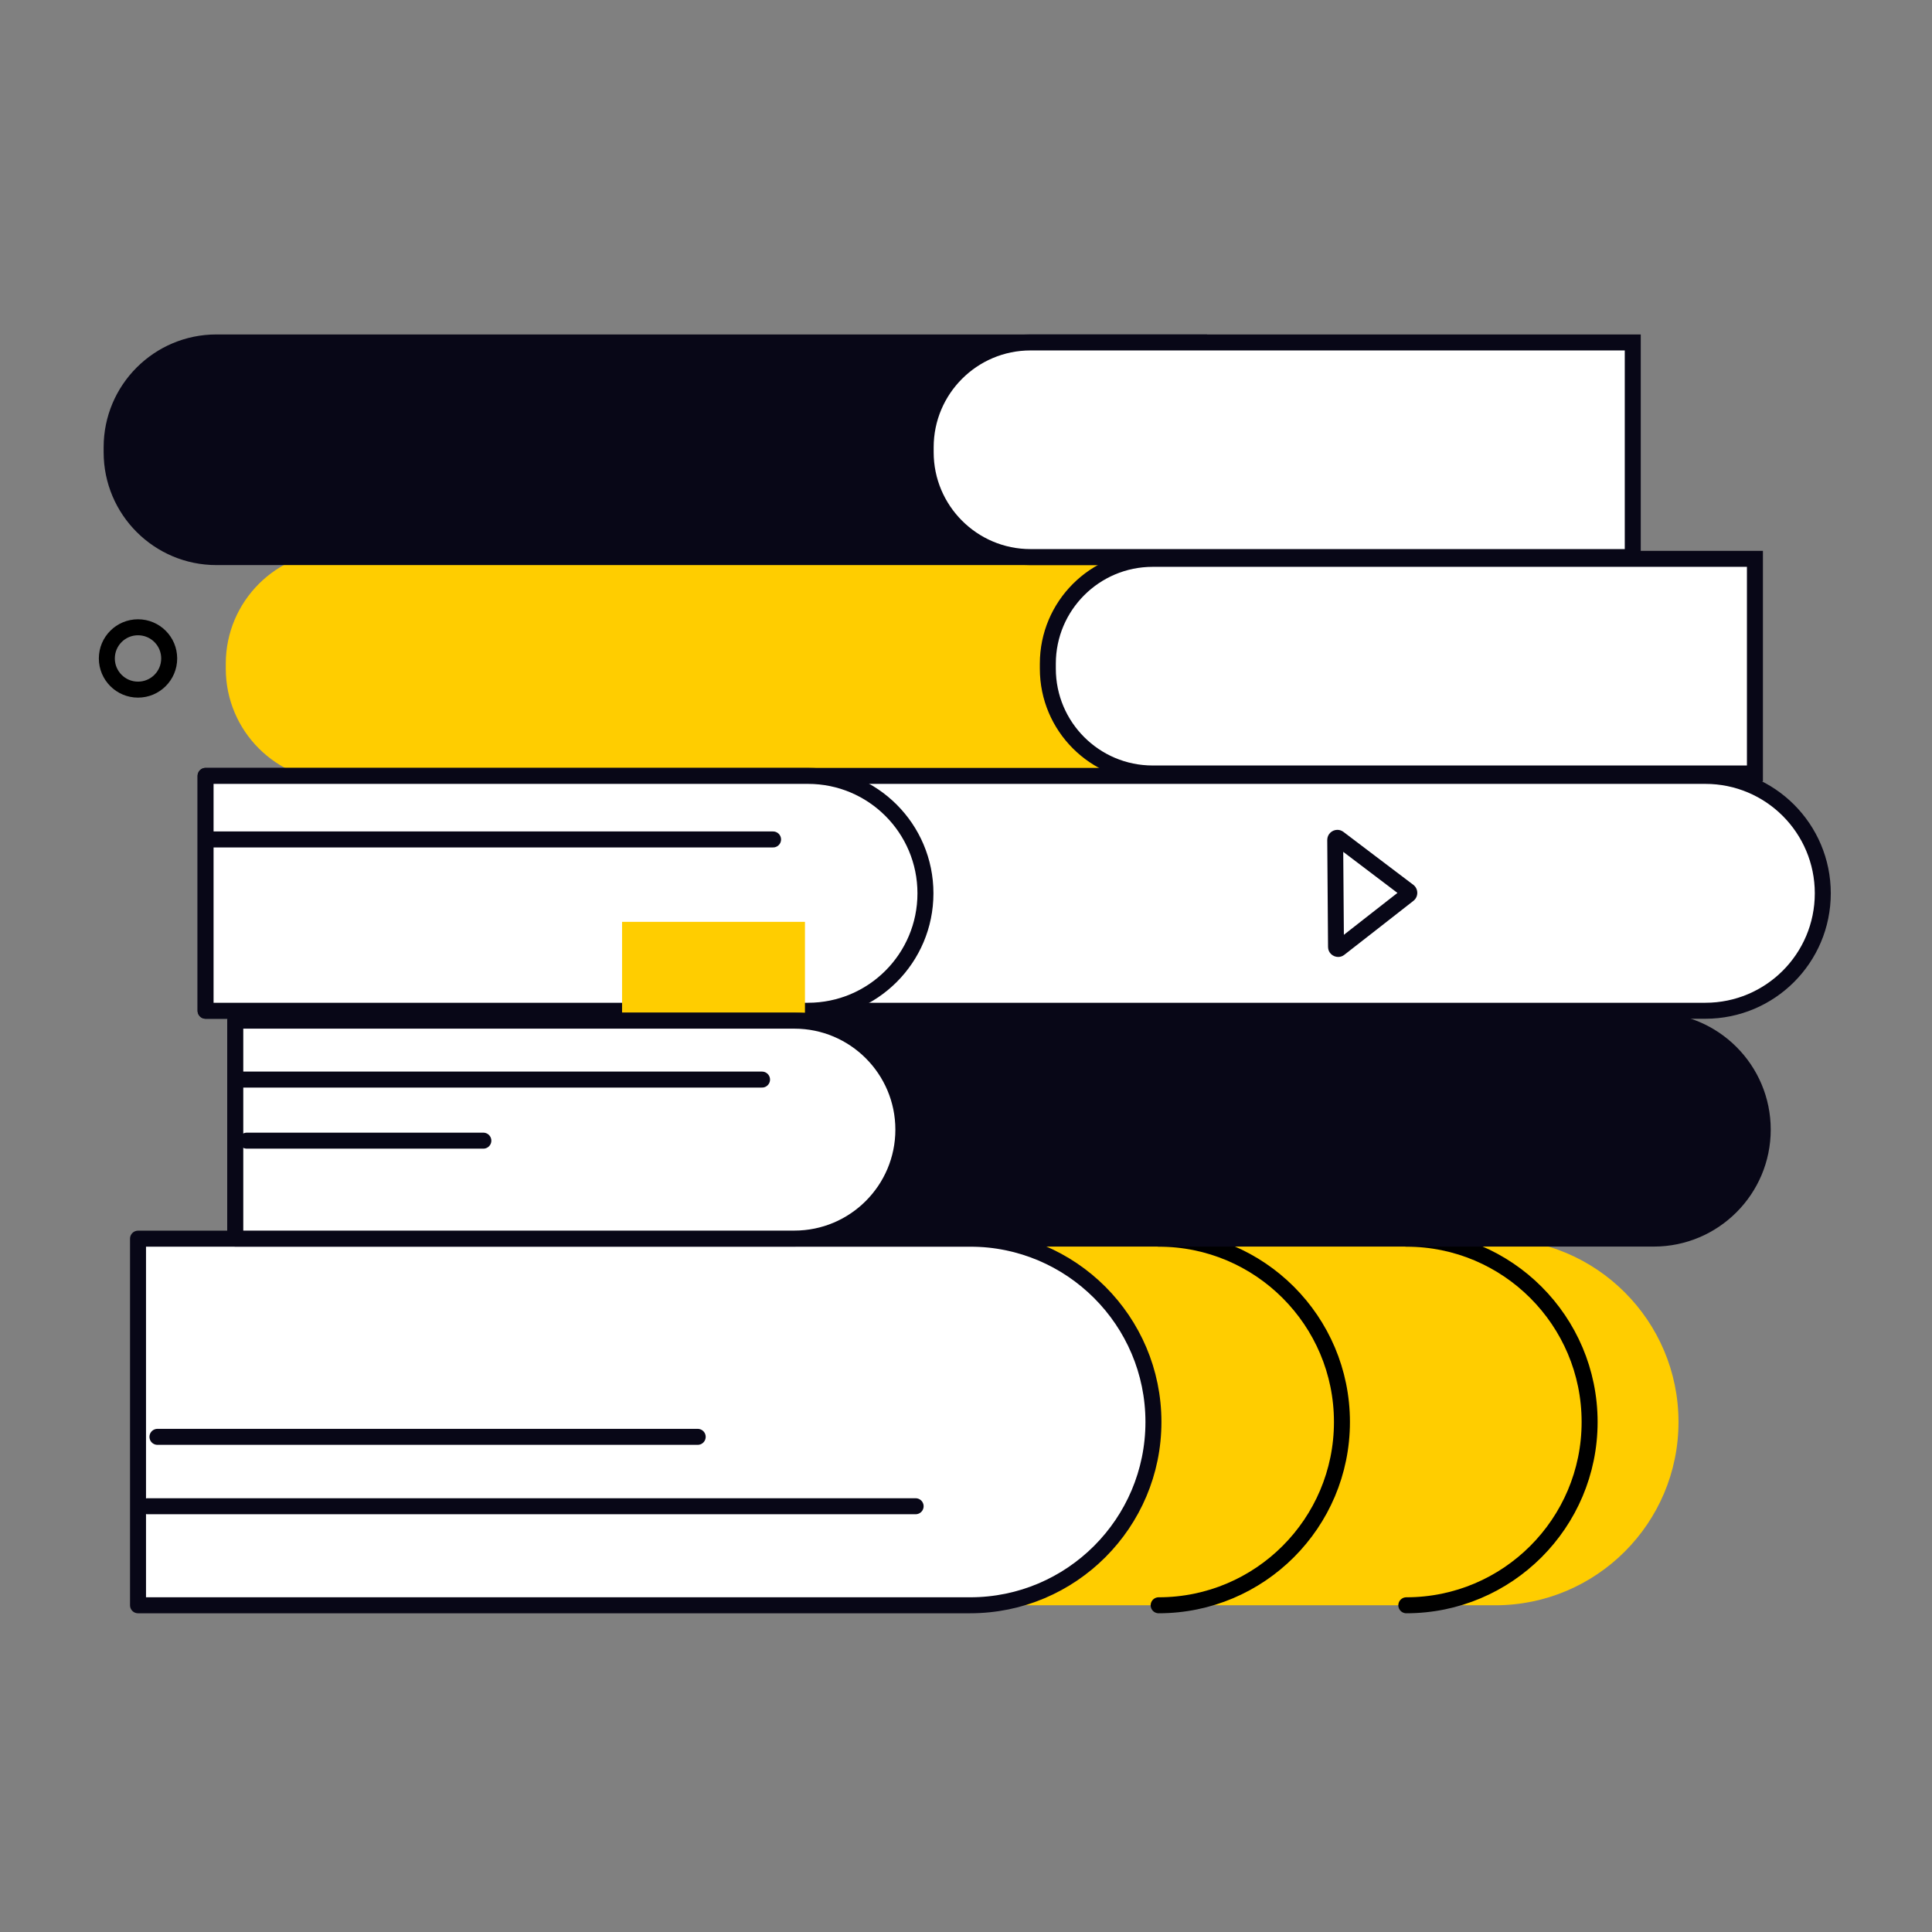
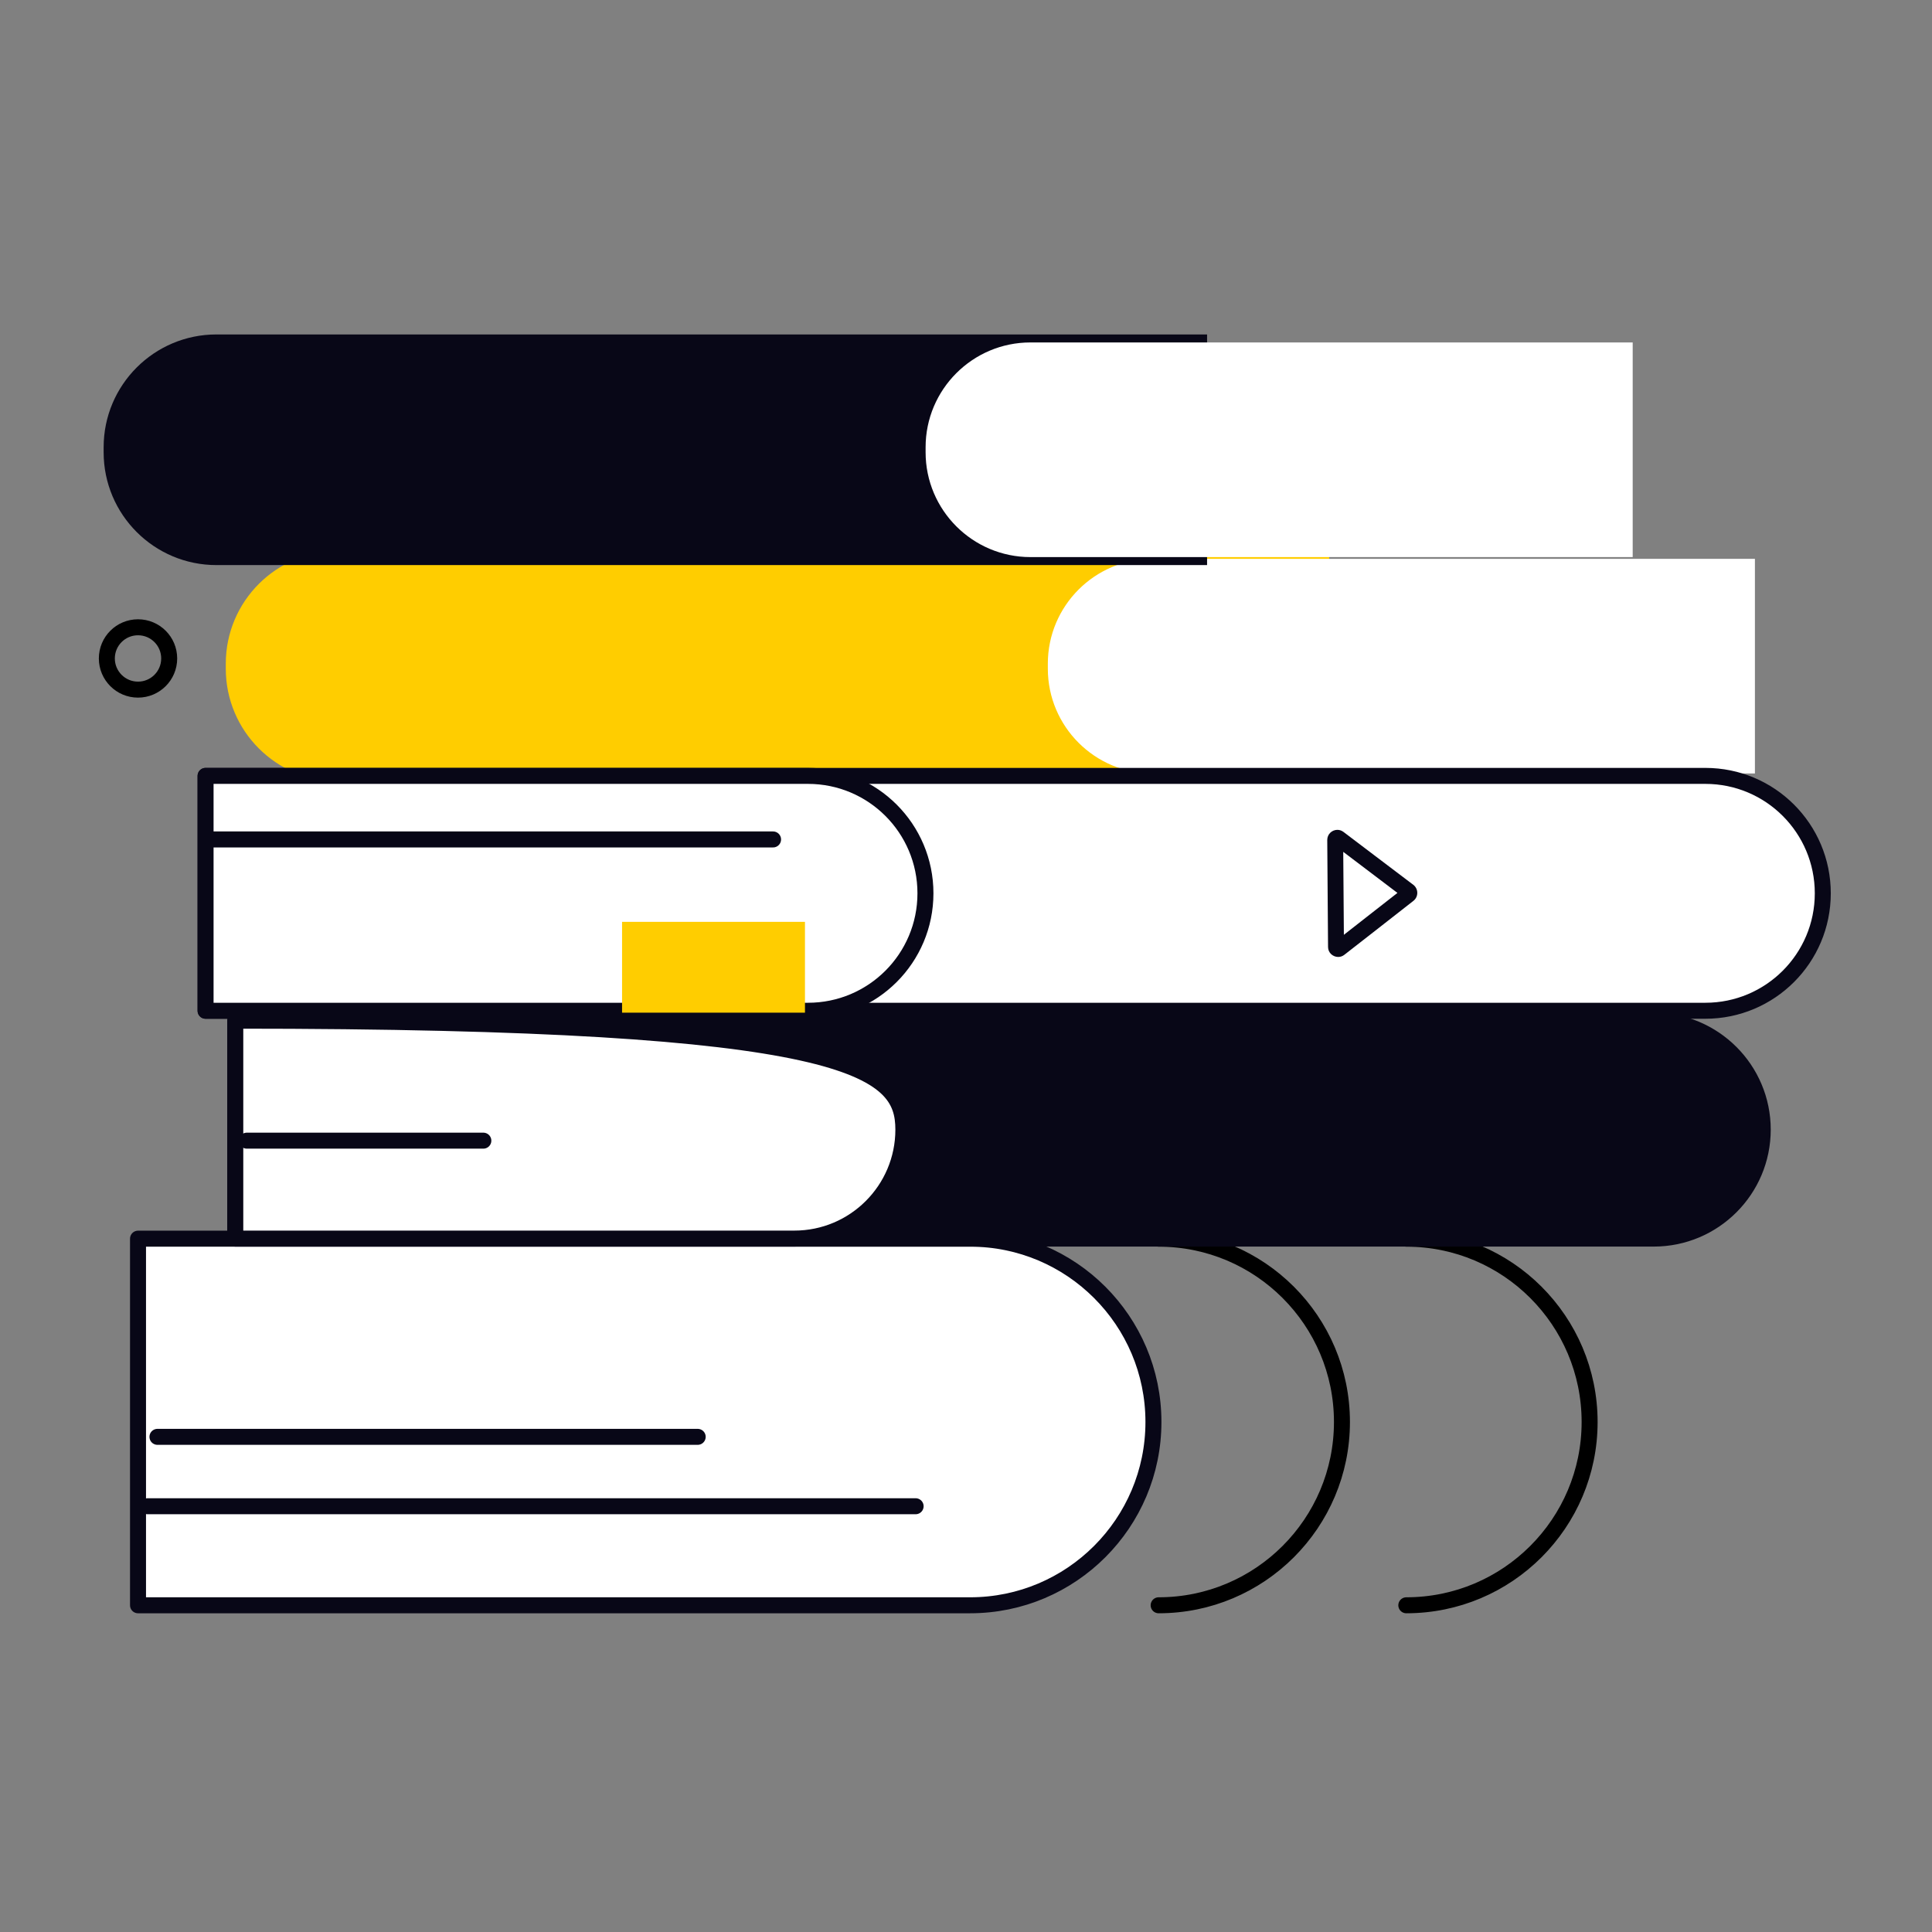
<svg xmlns="http://www.w3.org/2000/svg" width="230" height="230" viewBox="0 0 230 230" fill="none">
  <rect x="0" y="0" width="230" height="230" fill="#808080" stroke="none" />
-   <path d="M178 191.105L16.422 191.105V147.461L178 147.461C190.039 147.461 199.822 157.235 199.822 169.283C199.822 181.322 190.048 191.105 178 191.105Z" fill="#FFCD00" />
  <path d="M167.418 147.461C179.466 147.461 189.24 157.235 189.24 169.283C189.24 181.332 179.466 191.105 167.418 191.105" stroke="black" stroke-width="1.903" stroke-linecap="round" stroke-linejoin="round" />
  <path d="M137.934 147.461C149.982 147.461 159.756 157.235 159.756 169.283C159.756 181.332 149.982 191.105 137.934 191.105" stroke="black" stroke-width="1.903" stroke-linecap="round" stroke-linejoin="round" />
  <path d="M115.492 191.105L16.431 191.105V147.461H115.492C127.531 147.461 137.314 157.235 137.314 169.283C137.314 181.322 127.541 191.105 115.492 191.105Z" fill="white" stroke="#080717" stroke-width="1.903" stroke-linecap="round" stroke-linejoin="round" />
  <path d="M109.003 179.314H17.564" stroke="#080717" stroke-width="1.903" stroke-linecap="round" stroke-linejoin="round" />
  <path d="M83.059 171.053H18.744" stroke="#080717" stroke-width="1.903" stroke-linecap="round" stroke-linejoin="round" />
  <path d="M40.307 65.578H158.241V93.034H40.307C32.894 93.034 26.879 87.019 26.879 79.606V79.006C26.879 71.592 32.894 65.578 40.307 65.578Z" fill="#FFCD00" />
  <path d="M137.219 92.082C130.338 92.082 124.742 86.486 124.742 79.605V79.006C124.742 72.125 130.338 66.529 137.219 66.529H208.919V92.082H137.219Z" fill="white" />
-   <path d="M207.968 67.481V91.13H137.219C130.862 91.13 125.694 85.963 125.694 79.605V79.006C125.694 72.649 130.862 67.481 137.219 67.481H207.968ZM209.871 65.578H137.219C129.806 65.578 123.791 71.592 123.791 79.006V79.605C123.791 87.019 129.806 93.034 137.219 93.034H209.871V65.578Z" fill="#080717" />
  <path d="M25.766 39.815H143.7V67.272H25.766C18.353 67.272 12.338 61.257 12.338 53.843V53.244C12.338 45.83 18.353 39.815 25.766 39.815Z" fill="#080717" />
  <path d="M122.668 66.32C115.787 66.32 110.191 60.724 110.191 53.843V53.244C110.191 46.363 115.787 40.767 122.668 40.767H194.368V66.32H122.668Z" fill="white" />
-   <path d="M193.425 41.719V65.368H122.676C116.319 65.368 111.151 60.2 111.151 53.843V53.244C111.151 46.886 116.319 41.719 122.676 41.719H193.425ZM195.328 39.815H122.676C115.263 39.815 109.248 45.83 109.248 53.244V53.843C109.248 61.257 115.263 67.272 122.676 67.272H195.328V39.815Z" fill="#080717" />
  <path d="M24.473 120.328H203.019C210.737 120.328 216.999 114.076 216.999 106.348C216.999 98.63 210.747 92.368 203.019 92.368H24.473V120.319V120.328Z" fill="white" stroke="#080717" stroke-width="1.903" stroke-linecap="round" stroke-linejoin="round" />
  <path d="M24.473 120.328H96.192C103.91 120.328 110.172 114.076 110.172 106.348C110.172 98.63 103.92 92.368 96.192 92.368H24.473V120.319V120.328Z" fill="white" stroke="#080717" stroke-width="1.903" stroke-linecap="round" stroke-linejoin="round" />
  <path d="M92.032 99.934H25.195" stroke="#080717" stroke-width="1.903" stroke-linecap="round" stroke-linejoin="round" />
  <path d="M74.055 141.037V109.745H84.942H95.829V141.037L84.942 134.756L74.055 141.037Z" fill="#FFCD00" />
  <path d="M196.878 147.451L28.01 147.451V121.508L196.878 121.508C204.035 121.508 209.85 127.323 209.85 134.48C209.85 141.637 204.035 147.451 196.878 147.451Z" fill="#080717" stroke="#080717" stroke-width="1.903" stroke-linecap="round" stroke-linejoin="round" />
-   <path d="M94.571 147.451H28.01V121.508L94.571 121.508C101.728 121.508 107.543 127.323 107.543 134.48C107.543 141.637 101.728 147.451 94.571 147.451Z" fill="white" stroke="#080717" stroke-width="1.903" stroke-linecap="round" stroke-linejoin="round" />
-   <path d="M90.719 128.522H28.688" stroke="#080717" stroke-width="1.903" stroke-linecap="round" stroke-linejoin="round" />
+   <path d="M94.571 147.451H28.01V121.508C101.728 121.508 107.543 127.323 107.543 134.48C107.543 141.637 101.728 147.451 94.571 147.451Z" fill="white" stroke="#080717" stroke-width="1.903" stroke-linecap="round" stroke-linejoin="round" />
  <path d="M57.541 135.793H29.381" stroke="#080717" stroke-width="1.903" stroke-linecap="round" stroke-linejoin="round" />
  <path d="M16.43 82.099C18.48 82.099 20.142 80.437 20.142 78.387C20.142 76.337 18.48 74.676 16.43 74.676C14.38 74.676 12.719 76.337 12.719 78.387C12.719 80.437 14.38 82.099 16.43 82.099Z" stroke="black" stroke-width="1.903" stroke-linecap="round" stroke-linejoin="round" />
  <path d="M159.919 101.418L162.583 103.436L166.362 106.3L162.622 109.222L159.985 111.287L159.947 106.348L159.909 101.409M159.214 98.791C158.586 98.791 158.006 99.286 158.006 100L158.053 106.367L158.101 112.734C158.101 113.438 158.691 113.923 159.31 113.923C159.557 113.923 159.814 113.847 160.042 113.666L163.811 110.726L168.265 107.243C168.884 106.757 168.874 105.815 168.256 105.339L163.745 101.923L159.938 99.039C159.709 98.868 159.462 98.791 159.214 98.791Z" fill="#080717" />
</svg>